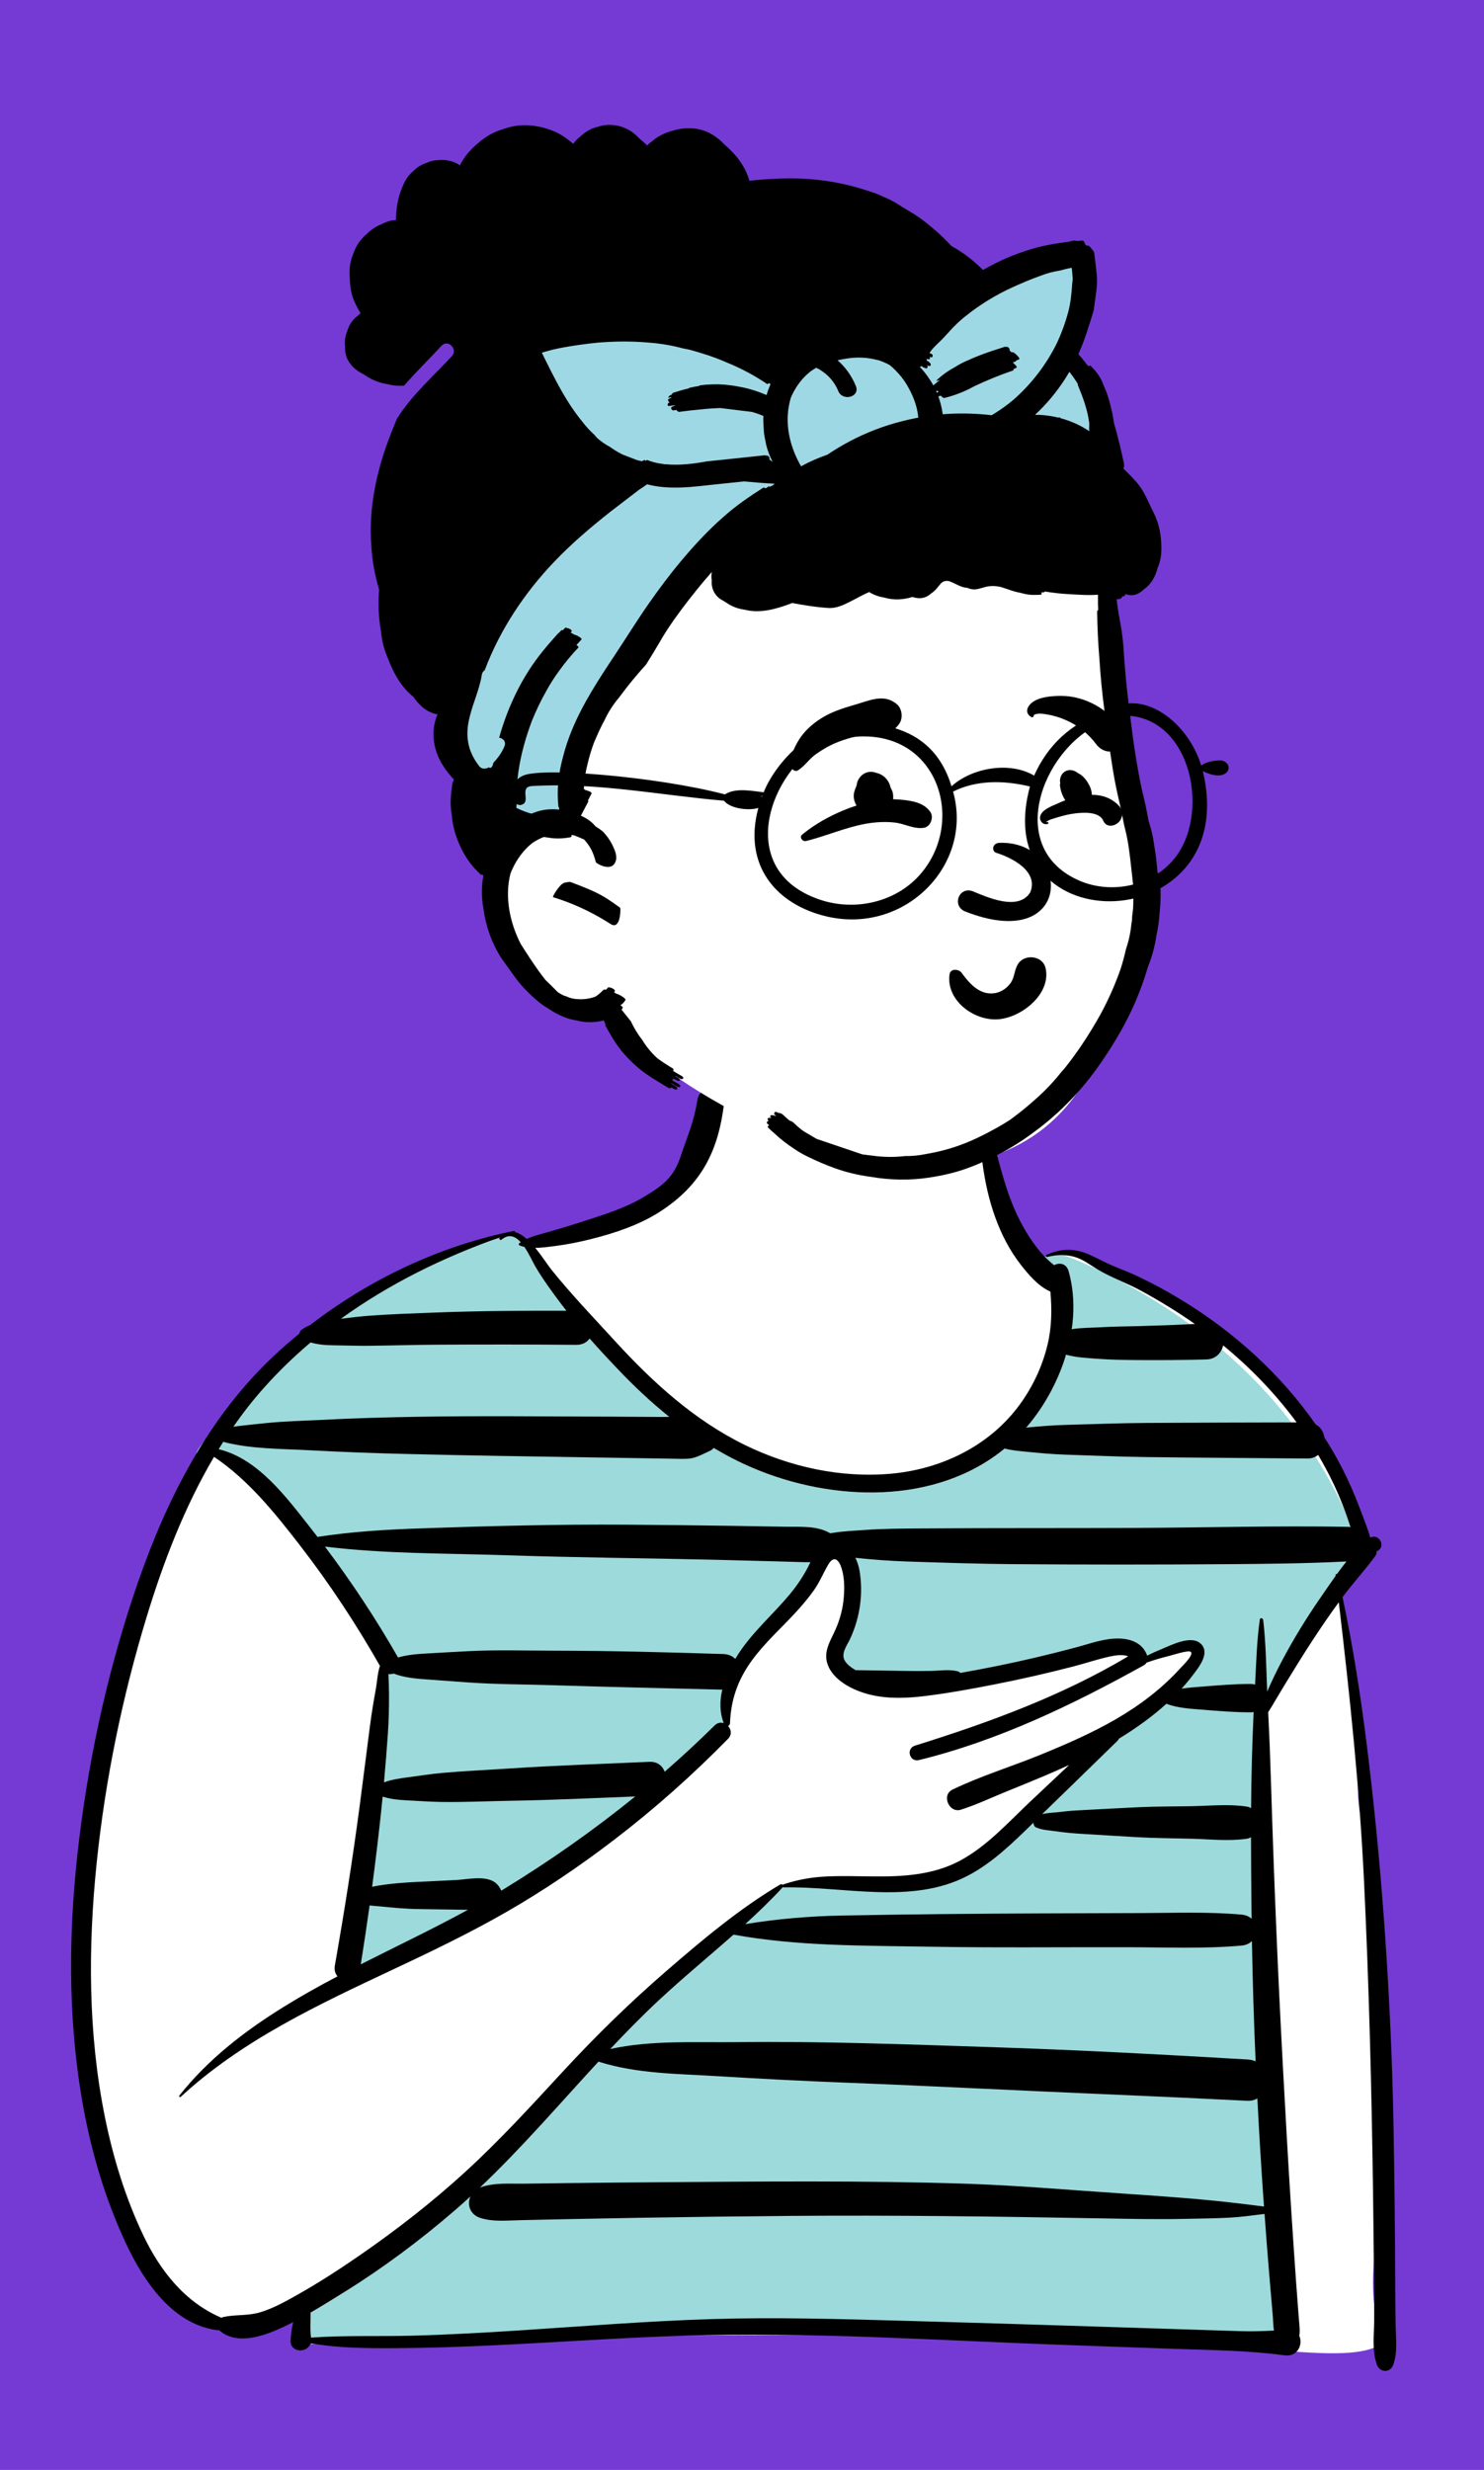
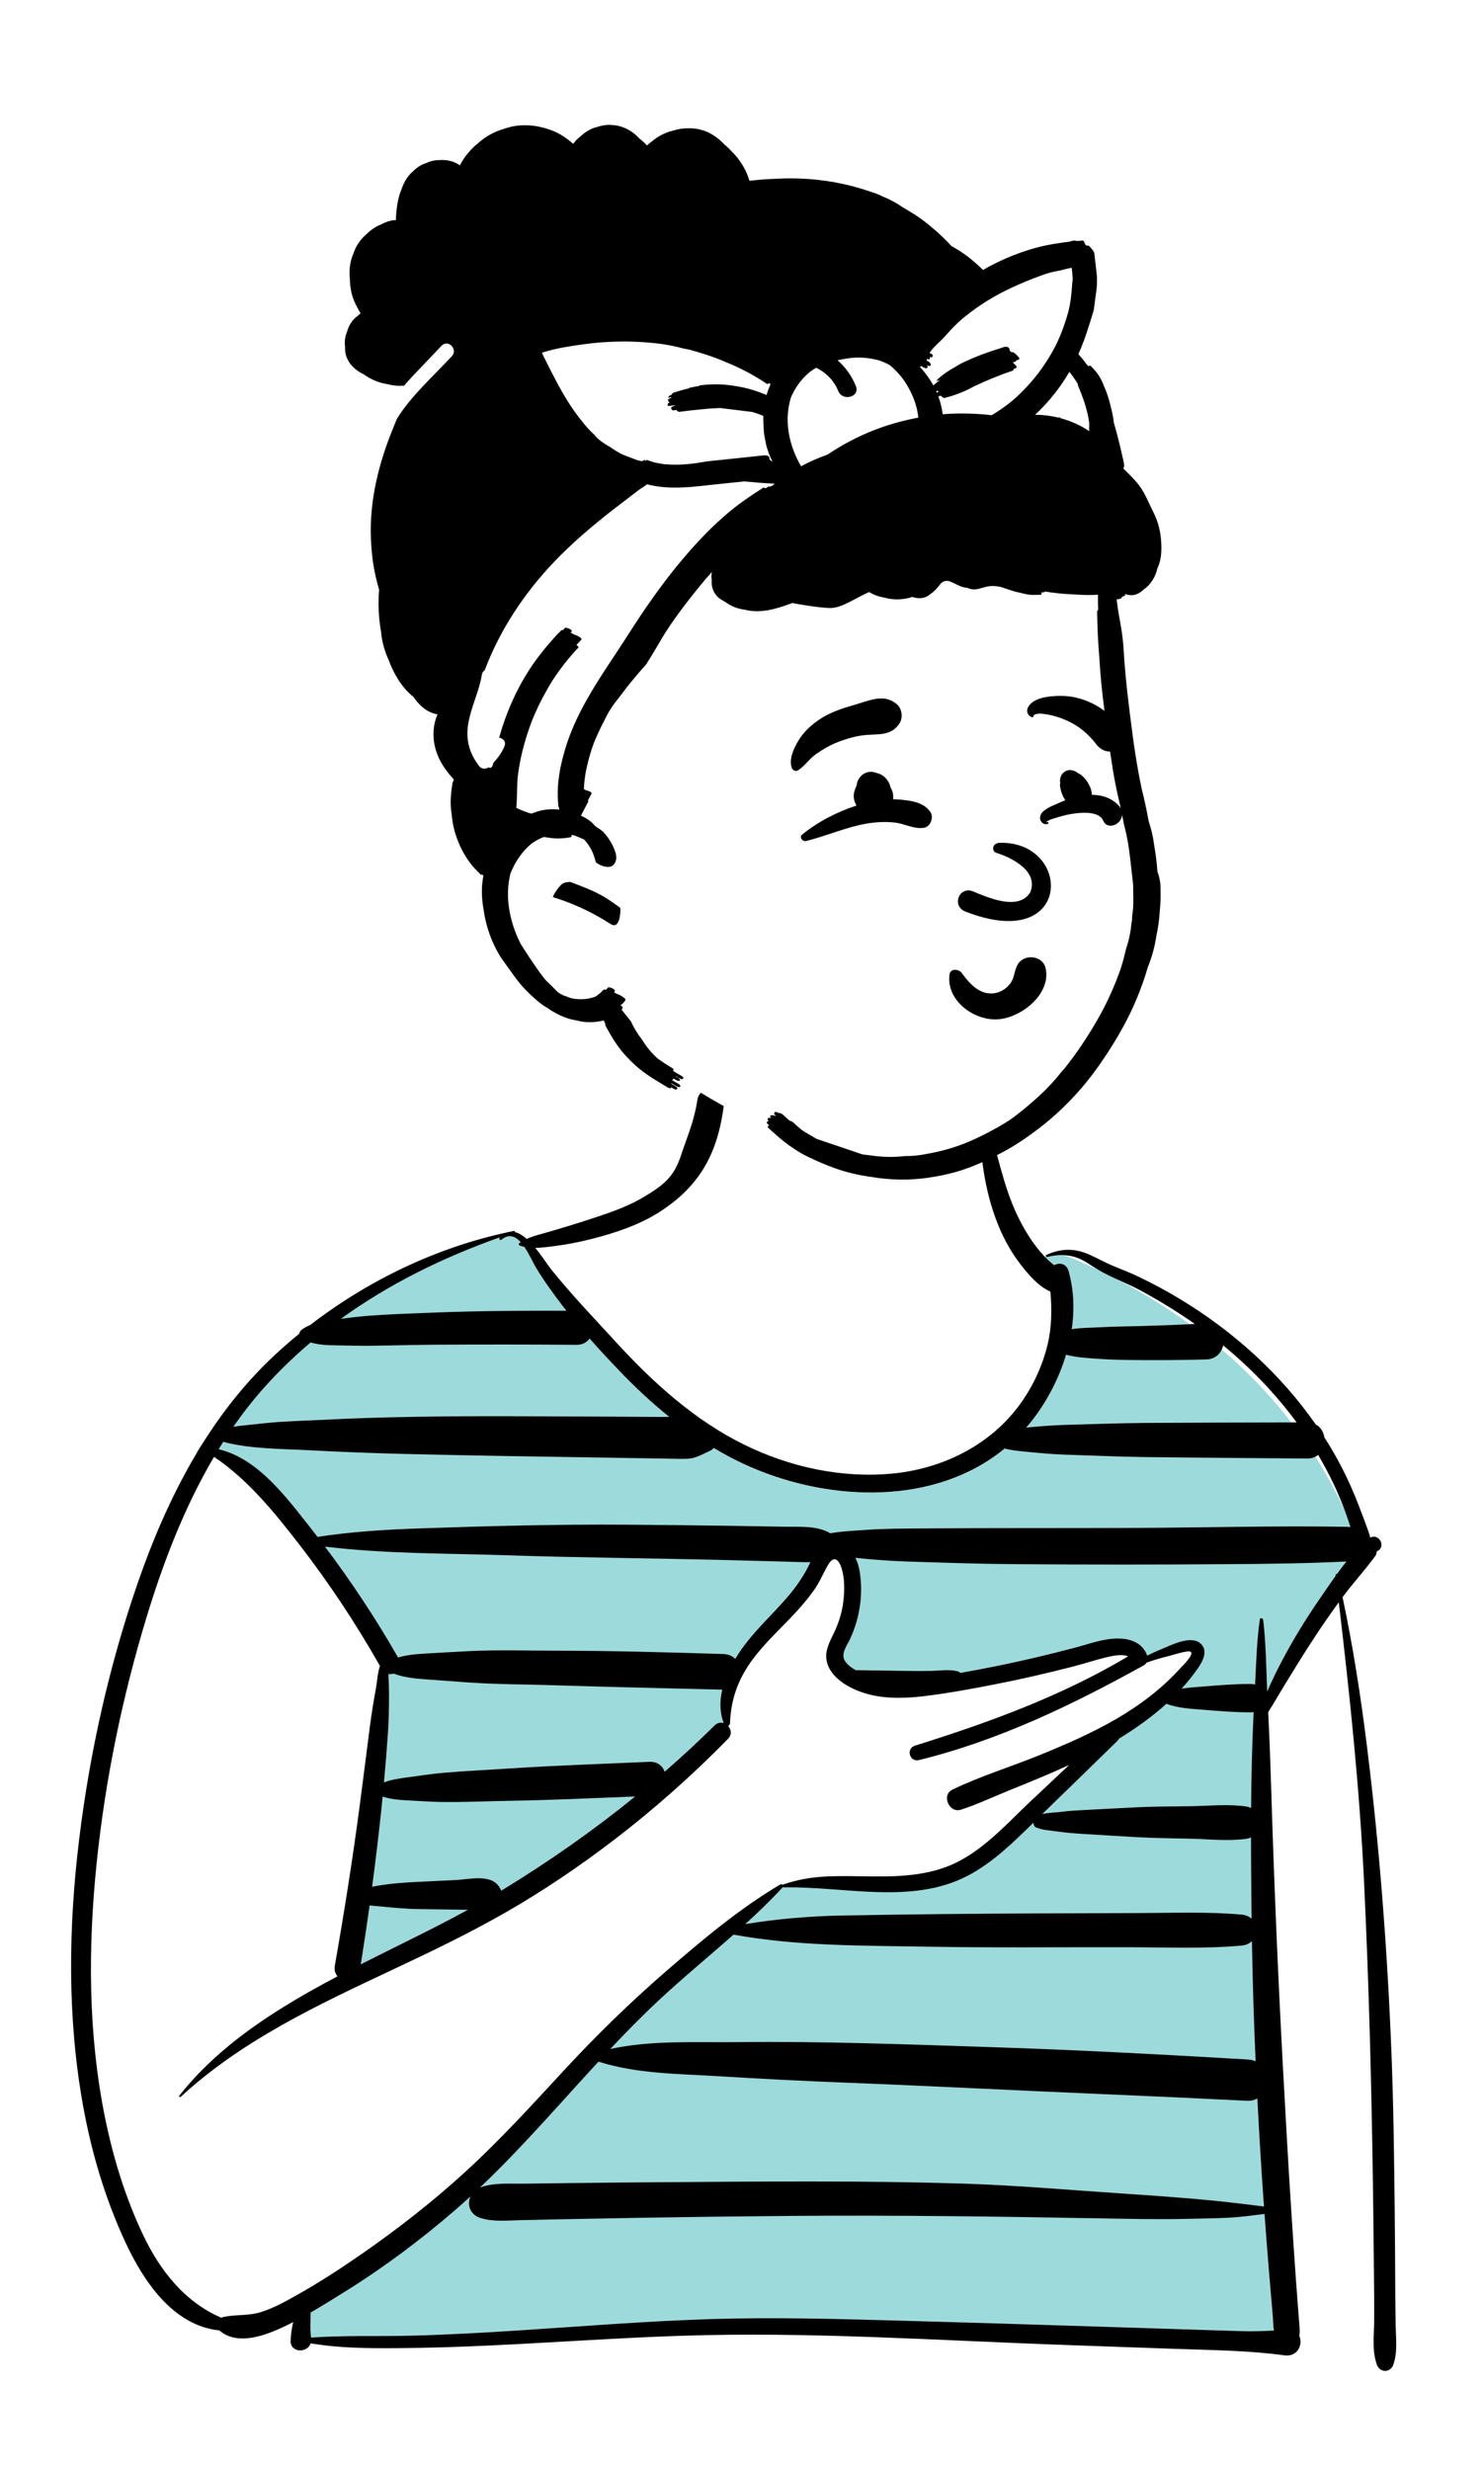
<svg xmlns="http://www.w3.org/2000/svg" viewBox="154.281 45.99 808.249 1345.207" overflow="visible" width="748.378px" height="1245.562px">
-   <rect id="Blush Background Color" fill="#753ad4" x="154.281" y="45.99" width="808.249" height="1345.207" />
  <g id="Master/Character/Bust" stroke="none" stroke-width="1" fill="none" fill-rule="evenodd">
    <g id="Body" transform="translate(147, 639) scale(1 1)">
      <g id="Body/Explaining" stroke="none" stroke-width="1" fill="none" fill-rule="evenodd">
-         <path d="M749.703,401.342 C743.017,380.797 750.981,357.067 745.776,334.919 C743.992,326.159 740.602,293.612 737.197,274.58 C735.293,263.935 746.686,260.629 748.436,256.38 C760.758,218.21 670.871,128.413 665.384,125.105 C657.162,120.353 649.887,116.263 641.853,111.408 C618.417,103.176 590.314,80.274 569.067,94.984 C532.255,40.186 546.819,-27.329 526.843,-35.353 C506.868,-43.378 447.88,-59.596 414.156,-38.886 C393.942,-23.93 395.432,1.817 386.209,23.05 C380.796,33.045 378.136,47.524 371.834,54.043 C350.42,76.192 323.718,80.011 293.866,83.771 C291.592,84.057 289.2,77.873 286.991,78.637 C236.634,96.041 178.04,101.119 121.012,198.574 C112.958,212.511 91.231,234.872 98.496,250.978 C50.628,362.288 3.528,612.824 134.873,675.304 C139.071,677.989 167.553,663.589 172.194,663.722 C179.93,663.945 165.108,682.728 172.194,679.381 C224.223,683.329 510.51,673.145 620.248,683.329 C695.712,682.764 743.508,695.995 760.933,682.764 C753.967,665.931 754.29,647.899 756.492,630.102 C772.529,618.168 752.704,534.066 754.382,509.439 C769.394,491.443 757.441,423.95 749.703,401.342 Z" id="Skin" fill="#ffffff" />
        <path d="M290.923,83.606 L290.44,83.917 C290.36,83.97 290.281,84.023 290.206,84.08 C289.692,84.466 289.773,85.164 290.379,85.398 C291.185,85.713 292.032,85.951 292.904,86.139 C295.552,89.98 297.621,94.728 299.066,97.134 C303.217,104.049 338.85,147.519 344.176,153.106 C352.829,162.181 395.442,196.309 396.02,195.627 C402.874,199.722 409.976,203.397 417.353,206.531 C461.009,225.083 517.004,226.766 554.521,195.95 C557.317,196.714 583.841,158.524 587.942,144.844 C589.94,145.398 592.418,130.737 591.035,130.96 C592.241,122.672 577.713,92.899 576.335,91.475 C576.542,91.41 576.749,91.347 576.957,91.288 C577.078,91.549 577.355,91.747 577.68,91.662 C580.45,90.94 583.259,90.559 586.064,90.616 C588.198,90.659 603.434,97.6 604.025,97.884 C604.388,98.059 604.753,98.234 605.12,98.41 C727,157 745.785,252.216 750,252 C748.226,254.248 700.068,322.337 697.479,328.356 C696.941,315.344 705.84,662.222 706.462,669.466 C706.717,672.453 706.736,679.505 707.157,682.343 C704.098,682.511 596.918,675.195 397.616,676.393 C355.188,676.649 281.541,679.084 176.674,683.7 L176.622,683.267 C176.171,679.019 176.563,670.782 176.501,666.549 C182.542,663.061 188.471,659.351 194.331,655.707 C207.673,647.409 290,572 350.505,504.53 C386.374,464.532 431.121,437.614 433.543,434.997 C433.59,434.943 433.613,434.885 433.648,434.829 C433.774,434.923 433.93,435.011 434.13,434.983 C462,431 503.583,439.57 534.197,423.723 C547.864,416.649 594.239,368.485 607.907,355.175 C608.316,354.774 608.612,354.353 608.819,353.923 C617.933,348.37 653.448,320.218 655.961,316.741 L656.71,315.693 C659.487,311.762 663.661,307.62 658.822,303.844 C653.723,299.865 643.951,304.644 638.573,306.935 L637.824,307.248 C635.207,308.322 632.64,309.491 630.113,310.735 C626.922,301.795 619.141,301.61 610.756,302.844 C604.778,303.724 598.975,305.769 593.149,307.327 C585.752,309.303 578.324,311.163 570.869,312.909 C557.444,316.05 541.927,321.798 528.346,324.178 C527.987,323.76 527.489,323.432 526.824,323.265 C522.174,322.103 517.043,322.993 512.273,323.082 C508.186,323.157 504.099,323.165 500.012,323.107 L497.56,323.065 C488.799,322.885 477.047,318.812 468.288,318.661 L467.764,318.339 L467.247,318.011 C464.986,316.552 462.536,314.601 461.868,312.144 C461.784,311.838 470.74,291.227 470.87,274.549 C470.942,265.276 467.759,256.6 467,252 C465.147,240.77 461,248 455,259 C449,270 441,280 435,288 C427.266,298.312 419.681,301.427 415.739,307.404 C415.071,308.416 414.414,309.462 413.773,310.534 C412.231,308.995 399.23,339.623 401.503,345.522 C399.92,344.997 336,427 197,486 C197.886,480.483 222,335 216,311 C210,287 130.651,198.299 122.4,196.329 C123.226,194.983 91,217 149,160 C207,103 245.649,93.347 274.523,82.757 C276.14,82.254 277.748,81.747 279.349,81.233 C278.944,81.948 279.861,82.738 280.566,82.156 C284.558,78.855 288.023,80.404 290.923,83.606 Z" id="Top" fill="#9DDADB" />
        <path d="M725.779,278.152 C718.58,288.622 711.966,299.401 705.987,310.613 C702.904,316.396 700.028,322.294 697.439,328.312 C696.901,315.3 696.783,302.134 695.262,289.25 C695.153,288.32 693.602,287.868 693.439,289.002 C691.759,300.685 691.482,312.67 690.847,324.478 C690.116,324.254 689.308,324.125 688.418,324.125 C679.778,324.125 671.268,324.833 662.659,325.531 C658.801,325.843 654.765,326.082 650.83,326.697 C653.997,323.199 656.947,319.504 659.67,315.65 C662.447,311.719 665.621,305.576 660.782,301.8 C655.437,297.629 644.955,303.084 639.784,305.205 C637.167,306.279 634.6,307.448 632.073,308.691 C628.882,299.751 619.101,298.566 610.716,299.8 C604.738,300.681 598.935,302.726 593.109,304.283 C585.712,306.259 578.284,308.119 570.829,309.865 C557.404,313.007 543.887,315.754 530.306,318.134 C529.947,317.717 529.449,317.388 528.784,317.222 C524.134,316.06 519.003,316.95 514.233,317.038 C509.329,317.129 504.424,317.122 499.52,317.021 C490.759,316.842 482.007,316.769 473.248,316.617 C470.758,315.108 467.601,312.942 466.828,310.101 C465.863,306.556 468.877,302.629 470.276,299.611 C475.649,288.023 477.528,275.055 475.42,262.435 C475.044,260.185 474.27,257.725 473.152,255.42 C482.749,256.447 492.221,257.144 501.87,257.459 C521.137,258.086 540.403,258.743 559.679,258.886 C598.22,259.173 636.762,259.175 675.303,258.893 C697.095,258.734 718.837,258.534 740.602,257.421 C738.828,259.669 737.103,261.966 735.419,264.298 C735.071,264.194 734.616,264.381 734.669,264.813 C734.686,264.964 734.704,265.114 734.722,265.264 C731.649,269.556 728.691,273.916 725.779,278.152 M682.924,676.619 C673.967,676.334 665.012,676.048 656.056,675.763 C638.476,675.204 620.896,674.644 603.317,674.085 C568.49,672.976 533.664,671.907 498.832,670.946 C464.084,669.988 429.319,668.974 394.561,670.058 C359.724,671.145 324.976,673.956 290.204,676.213 C270.873,677.466 251.528,678.552 232.161,679.072 C213.716,679.566 195.108,678.818 176.692,680.134 C176.073,675.581 176.528,671.041 176.461,666.506 C182.502,663.017 188.431,659.308 194.291,655.664 C215.655,642.376 235.849,627.343 254.897,610.91 C257.825,608.384 260.696,605.804 263.538,603.197 C261.56,607.519 263.143,613.091 268.812,614.921 C275.725,617.151 282.803,616.359 289.983,616.19 C297.274,616.019 304.565,615.856 311.857,615.702 C326.108,615.4 340.36,615.129 354.612,614.89 C382.454,614.424 410.297,614.079 438.141,613.853 C494.161,613.401 550.142,614.164 606.153,615.174 C621.903,615.459 637.637,615.812 653.387,615.455 C661.267,615.277 669.179,615.22 677.05,614.796 C683.356,614.455 689.7,613.563 696.005,612.761 C696.8,623.742 697.631,634.72 698.557,645.691 C699.17,652.935 699.8,660.179 700.422,667.423 C700.677,670.41 700.696,673.461 701.117,676.3 C695.064,676.632 689.048,676.813 682.924,676.619 M689.083,366.542 C688.863,374.947 688.746,383.358 688.686,391.77 C687.959,391.353 687.14,391.049 686.217,390.909 C676.422,389.414 665.941,390.548 656.031,390.715 C646.452,390.875 636.84,390.821 627.27,391.273 C617.681,391.726 608.096,392.267 598.509,392.763 C594.011,392.998 589.562,393.199 585.099,393.808 C582.041,394.225 578.13,394.195 574.863,395.065 C588.568,381.792 602.199,368.441 615.867,355.131 C616.276,354.731 616.572,354.309 616.779,353.879 C625.893,348.326 634.641,342.076 642.563,334.919 C648.846,337.341 655.998,337.647 662.659,338.187 C671.27,338.886 679.775,339.593 688.418,339.593 C689.002,339.593 689.549,339.536 690.064,339.435 C689.641,348.466 689.32,357.497 689.083,366.542 M333.236,529.828 C354.159,536.51 376.828,536.435 398.595,537.773 C421.8,539.2 444.97,540.386 468.202,541.291 C514.601,543.093 560.97,545.543 607.362,547.492 C633.861,548.605 660.354,549.832 686.842,551.166 C688.721,551.26 690.513,550.778 692.094,549.896 C692.983,567.339 694.025,584.775 695.238,602.2 C695.389,604.379 695.557,606.556 695.712,608.736 C683.245,607.172 670.873,605.675 658.313,604.615 C644.209,603.423 630.112,602.419 615.988,601.482 C588.465,599.658 560.898,597.214 533.325,596.324 C477.117,594.507 420.785,595.125 364.556,595.525 C348.646,595.638 332.737,595.792 316.828,595.984 C308.874,596.081 300.92,596.187 292.966,596.302 C284.972,596.42 276.381,595.588 268.812,598.378 C268.74,598.404 268.679,598.443 268.608,598.47 C291.443,576.834 311.9,552.923 333.236,529.828 M406.788,460.657 C441.755,467.023 477.27,466.587 512.714,467.217 C548.981,467.863 585.297,467.435 621.57,467.51 C642.175,467.553 662.957,468.458 683.488,466.625 C685.914,466.408 687.794,465.488 689.135,464.183 C689.509,486.019 690.194,507.847 691.139,529.665 C689.807,529.099 688.353,528.755 686.842,528.666 C640.492,525.939 594.139,523.465 547.732,521.954 C501.362,520.443 454.935,518.651 408.54,519.212 C385.899,519.486 361.957,518.038 339.627,522.972 C348.113,513.955 356.781,505.105 365.848,496.631 C379.067,484.278 393.173,472.707 406.788,460.657 M433.503,434.953 C433.55,434.9 433.573,434.841 433.608,434.786 C433.734,434.879 433.888,434.943 434.09,434.939 C466.822,434.201 503.543,444.527 534.157,428.679 C547.824,421.605 559.142,410.424 570.129,399.677 C570.135,399.756 570.142,399.836 570.148,399.916 C570.22,400.788 570.589,401.838 571.473,402.224 C575.084,403.808 579.313,403.912 583.19,404.476 C587.649,405.126 592.028,405.506 596.526,405.776 C606.443,406.371 616.359,407.001 626.279,407.562 C636.177,408.122 646.12,408.168 656.031,408.415 C665.969,408.662 676.38,409.865 686.217,408.447 C687.12,408.317 687.923,408.033 688.636,407.64 C688.651,420.365 688.767,433.089 688.886,445.806 C688.906,447.879 688.946,449.951 688.97,452.022 C687.642,450.806 685.817,449.955 683.488,449.75 C665.247,448.144 646.865,448.858 628.56,448.92 C610.585,448.979 592.608,449.039 574.632,449.099 C538.335,449.22 502.067,449.574 465.776,450.265 C448.128,450.601 430.557,452.086 413.167,454.941 C420.208,448.527 427.053,441.924 433.503,434.953 M149.099,666.318 C142.398,668.367 135.746,667.478 129.032,668.882 C128.619,668.968 128.238,669.128 127.889,669.339 C107.783,660.749 94.381,643.511 85.209,624.195 C75.541,603.834 68.877,582.068 64.413,560.004 C55.209,514.517 55.193,467.353 59.957,421.335 C64.638,376.125 73.906,331.16 87.132,287.681 C96.213,257.827 107.786,227.666 123.855,200.445 C142.41,212.877 156.8,230.777 170.356,248.273 C186.555,269.182 201.153,291.308 214.22,314.298 C212.869,318.236 212.659,323.176 212.011,326.696 C210.762,333.484 209.634,340.357 208.747,347.203 C206.852,361.836 205.034,376.477 203.097,391.104 C199.266,420.028 194.692,448.873 189.639,477.607 C189.23,479.937 189.884,481.905 191.087,483.382 C181.065,488.664 171.174,494.181 161.537,500.161 C140.35,513.308 120.549,528.623 105.003,548.265 C104.599,548.775 105.232,549.457 105.732,548.995 C139.07,518.191 180.488,498.851 221.153,479.738 C241.934,469.97 262.613,460.045 282.551,448.625 C303.401,436.685 323.285,423.191 342.343,408.567 C364.105,391.869 384.59,373.613 403.793,354.027 C406.055,351.718 405.507,348.828 403.805,347.002 C404.38,346.824 404.844,346.324 404.874,345.49 C405.335,332.699 409.176,321.802 416.696,311.45 C423.672,301.845 432.563,293.93 440.583,285.24 C444.147,281.378 447.553,277.355 450.594,273.063 C453.725,268.646 455.632,263.77 458.357,259.155 C461.54,253.762 464.248,256.517 465.723,261.399 C467.396,266.933 467.292,273.412 466.62,279.101 C465.909,285.121 464.076,290.99 461.436,296.431 C458.956,301.542 456.097,306.741 457.766,312.599 C460.509,322.226 472.269,327.801 481.178,329.969 C491.098,332.383 501.475,331.914 511.52,330.662 C524.1,329.093 536.62,326.797 549.055,324.355 C563.456,321.528 577.772,318.265 591.976,314.578 C598.653,312.845 605.283,310.566 612.025,309.131 C614.429,308.62 618.878,307.852 621.703,309.105 C585.388,330.753 545.797,345.175 505.586,357.742 C500.59,359.302 502.639,366.847 507.752,365.597 C550.951,355.035 591.593,335.432 630.272,313.962 C630.864,313.632 631.366,313.123 631.735,312.521 C635.626,311.152 639.582,309.963 643.616,308.982 C645.419,308.544 654.693,305.484 655.852,306.66 C657.495,308.325 651.81,313.732 650.39,315.304 C640.282,326.501 628.259,335.64 615.245,343.195 C602.044,350.857 587.998,356.966 573.886,362.731 C558.078,369.189 541.369,374.265 526.003,381.688 C519.899,384.637 524.182,394.654 530.613,392.623 C538.901,390.004 546.954,386.155 555.008,382.885 C561.85,380.109 568.693,377.334 575.496,374.463 C580.239,372.461 584.95,370.392 589.615,368.23 C582.627,374.806 575.638,381.382 568.651,387.961 C556.551,399.353 545.054,412.33 530.262,420.32 C515.648,428.214 498.976,429.132 482.709,428.962 C474.542,428.876 466.411,428.617 458.244,428.946 C449.649,429.292 442.016,430.613 433.871,433.318 C433.721,433.368 433.612,433.458 433.52,433.56 C433.235,433.213 432.752,433.039 432.253,433.334 C410.12,446.42 389.945,463.396 370.542,480.174 C350.544,497.467 331.727,515.856 313.798,535.281 C296.637,553.872 279.613,572.535 260.939,589.641 C242.706,606.343 223.221,621.509 202.875,635.545 C191.789,643.193 180.429,650.558 168.675,657.142 C162.394,660.66 156.015,664.204 149.099,666.318 M150.96,162.92 C158.886,154.017 167.417,145.765 176.444,138.131 C180.427,139.31 184.608,139.64 188.821,139.683 C195.25,139.747 201.693,140.015 208.122,139.949 C220.501,139.822 232.875,139.431 245.257,139.364 C270.574,139.226 295.899,139.219 321.216,139.439 C324.533,139.468 326.926,138.05 328.403,135.99 C333.528,141.8 338.81,147.476 344.136,153.062 C352.789,162.138 362.014,170.797 371.834,178.688 C369.922,178.701 368.011,178.718 366.11,178.705 C357.353,178.646 348.595,178.591 339.839,178.544 C322.266,178.447 304.693,178.375 287.12,178.328 C252.184,178.236 217.139,178.527 182.248,180.316 C172.564,180.812 162.804,181.013 153.154,181.957 C147.92,182.469 142.692,183.066 137.463,183.623 C136.393,183.737 135.367,183.88 134.36,184.041 C139.481,176.683 144.997,169.617 150.96,162.92 M290.883,83.563 C290.647,83.723 290.392,83.866 290.166,84.037 C289.652,84.423 289.733,85.121 290.339,85.355 C291.145,85.67 291.992,85.908 292.864,86.096 C295.512,89.937 297.581,94.685 299.026,97.091 C303.177,104.005 307.95,110.591 312.806,117.021 C313.782,118.312 314.777,119.589 315.776,120.863 C292.261,120.807 268.758,120.927 245.257,121.816 C232.884,122.285 220.469,122.678 208.122,123.606 C203.045,123.988 197.971,124.629 192.91,125.263 C219.25,106.223 248.872,91.684 279.559,80.89 C279.517,80.937 279.474,80.972 279.432,81.019 C278.756,81.769 279.765,82.741 280.526,82.113 C284.518,78.812 287.983,80.361 290.883,83.563 M409.699,307.36 C409.031,308.373 408.374,309.418 407.733,310.49 C406.191,308.952 404.037,307.924 401.262,307.838 C370.457,306.877 339.667,306.037 308.845,306.016 C293.645,306.006 278.307,305.494 263.126,306.246 C255.503,306.624 247.883,307.074 240.264,307.506 C234.937,307.808 229.278,308.184 224.076,309.726 C212.087,288.756 198.778,268.595 184.244,249.318 C217.22,253.363 250.761,252.932 283.924,254.055 C321.497,255.328 359.091,255.602 396.677,256.492 C406.987,256.736 417.297,257.004 427.605,257.292 C432.925,257.441 438.246,257.595 443.567,257.756 C445.23,257.806 446.951,257.852 448.674,257.807 C448.544,258.076 448.412,258.345 448.283,258.611 C445.382,264.603 441.734,270.118 437.483,275.236 C428.445,286.118 417.528,295.492 409.699,307.36 M369.286,371.955 C368.145,368.783 365.365,366.343 360.936,366.545 C335.696,367.691 310.409,368.486 285.198,370.147 C272.917,370.957 260.586,371.502 248.325,372.576 C242.001,373.131 235.688,374.162 229.391,374.982 C225.074,375.545 220.554,376.198 216.413,377.732 C217.216,368.867 217.924,359.995 218.539,351.11 C219.032,343.972 219.182,336.769 219.144,329.613 C219.125,325.991 219.002,322.348 218.827,318.727 C219.199,318.802 219.572,318.839 219.938,318.794 C220.584,318.714 221.187,318.638 221.747,318.488 C227.55,320.759 234.118,321.26 240.264,321.699 C247.554,322.218 254.842,322.771 262.132,323.291 C277.643,324.398 293.3,324.326 308.845,324.833 C339.446,325.83 370.053,326.41 400.66,327.229 C399.24,333.322 399.19,339.579 401.463,345.478 C399.88,344.953 398.057,345.197 396.501,346.734 C387.685,355.443 378.606,363.843 369.286,371.955 M280.252,436.74 C279.629,435.017 278.453,433.434 277.061,432.361 C271.709,428.237 261.939,430.611 255.515,430.925 C247.91,431.298 240.304,431.67 232.699,432.042 C230.391,432.154 218.611,432.755 209.959,434.599 C211.747,421.098 213.369,407.575 214.819,394.027 C215.123,391.183 215.405,388.338 215.684,385.493 C219.76,386.804 224.19,387.285 228.394,387.485 C234.694,387.785 241.023,388.293 247.329,388.392 C259.928,388.59 272.597,387.968 285.198,387.758 C307.89,387.381 330.585,386.298 353.267,385.403 C330.494,403.888 306.431,420.754 281.331,436.096 C280.973,436.315 280.61,436.523 280.252,436.74 M208.58,444.752 C210.497,445.007 212.398,445.09 213.852,445.238 C221.152,445.974 228.338,446.642 235.675,446.749 C242.95,446.855 250.224,446.961 257.499,447.068 C259.046,447.089 260.593,447.113 262.14,447.135 C242.984,457.599 223.24,466.971 203.775,476.839 C205.49,466.159 207.091,455.463 208.58,444.752 M417.313,206.488 C460.969,225.039 516.964,226.722 554.481,195.906 C558.209,196.926 562.332,197.265 565.624,197.595 C573.02,198.338 580.348,199.021 587.78,199.254 C602.265,199.706 616.763,200.383 631.254,200.562 C660.569,200.924 689.886,201.093 719.202,201.354 C721.697,201.377 723.693,200.617 725.207,199.396 C728.176,204.429 730.938,209.589 733.459,214.88 C737.136,222.597 740.252,230.572 742.811,238.726 C742.263,238.631 741.693,238.565 741.083,238.554 C702.556,237.888 664,238.996 625.466,239.157 C586.923,239.318 548.385,239.153 509.843,239.427 C499.177,239.504 488.59,239.506 477.951,240.297 C472.414,240.709 466.811,240.889 461.327,241.783 C460.714,241.882 460.09,241.97 459.461,242.058 C452.112,237.763 442.989,238.66 434.589,238.502 C424.944,238.32 415.3,238.158 405.656,238.015 C386.7,237.734 367.742,237.529 348.784,237.399 C311.159,237.141 273.626,238.102 236.025,239.413 C217.317,240.064 198.68,241.171 180.213,244.05 C178.973,242.445 177.745,240.832 176.489,239.24 C163.404,222.656 147.892,201.425 126.36,196.286 C127.186,194.94 128.024,193.602 128.875,192.273 C143.793,196.207 160.25,196.008 175.492,196.832 C193.061,197.781 210.593,198.437 228.183,198.869 C263.148,199.728 298.106,200.267 333.078,200.798 C342.784,200.946 352.49,201.101 362.196,201.263 C367.431,201.35 372.667,201.451 377.903,201.531 C380.828,201.576 383.443,201.568 386.23,200.597 C388.811,199.698 391.327,198.349 393.823,197.232 C394.694,196.842 395.402,196.265 395.98,195.584 C402.834,199.679 409.936,203.353 417.313,206.488 M587.902,144.8 C593.393,146.324 599.06,146.577 604.865,147.015 C612.485,147.592 620.087,147.689 627.727,147.738 C639.908,147.816 652.092,147.732 664.269,147.396 C669.5,147.252 672.556,143.751 673.463,139.741 C673.589,139.843 673.719,139.943 673.845,140.047 C688.666,152.258 702.095,166.224 713.475,181.683 C686.069,181.769 658.66,181.787 631.254,181.971 C616.765,182.069 602.265,182.664 587.78,183.037 C580.674,183.219 573.672,183.808 566.596,184.48 C566.456,184.494 566.308,184.506 566.165,184.519 C566.915,183.654 567.659,182.777 568.386,181.875 C576.844,171.394 583.801,158.48 587.902,144.8 M766.089,694.991 C768.507,688.338 767.568,681.203 767.431,674.207 C767.291,667.029 767.214,659.855 767.19,652.676 C767.143,638.643 767.048,624.611 766.893,610.578 C766.579,582.19 766.251,553.78 765.134,525.41 C762.926,469.324 758.673,413.375 751.731,357.666 C748.357,330.582 744.169,303.56 738.486,276.859 C738.566,276.752 738.644,276.642 738.724,276.534 C744.383,268.972 750.819,261.982 756.379,254.369 C756.872,253.693 757.078,252.827 757.073,251.952 C757.276,251.853 757.48,251.749 757.687,251.631 C762.299,249.005 758.134,241.846 753.523,244.507 C754.055,244.201 746.397,224.547 745.586,222.568 C742.671,215.46 739.393,208.51 735.697,201.774 C733.467,197.711 731.08,193.733 728.58,189.828 C728.143,186.912 726.568,184.209 723.862,182.763 C719.114,175.961 713.985,169.423 708.518,163.194 C686.137,137.694 658.182,117.109 627.641,102.446 C623.228,100.328 618.684,98.562 614.156,96.713 C609.336,94.742 604.866,92.166 600.116,90.097 C592.387,86.732 584.756,86.925 577.164,90.488 C576.515,90.793 576.98,91.791 577.64,91.619 C582.528,90.345 587.535,90.131 592.435,91.515 C597.236,92.871 600.886,95.867 605.08,98.367 C612.55,102.822 620.901,105.726 628.558,109.884 C638.683,115.386 648.578,121.427 658.043,128.059 C648.236,128.578 638.422,128.953 628.605,129.213 C621.314,129.407 614.026,129.44 606.745,129.864 C601.563,130.165 596.174,130.08 590.995,130.917 C592.244,122.332 592.246,113.67 590.685,105.307 C590.685,105.304 590.684,105.301 590.684,105.298 C590.307,103.283 589.85,101.283 589.288,99.306 C588.091,95.099 584.256,94.468 581.472,96.06 C581.196,95.857 580.918,95.657 580.651,95.44 C577.316,92.732 574.314,89.492 571.703,86.087 C566.28,79.012 561.897,70.822 558.578,62.567 C555.216,54.207 552.834,45.46 550.501,36.769 C549.331,32.412 548.065,28.078 546.873,23.724 C545.837,19.939 545.083,15.758 543.18,12.309 C542.823,11.663 541.749,11.785 541.578,12.519 C540.57,16.839 541.103,21.766 541.288,26.171 C541.492,31.06 541.773,35.904 542.424,40.756 C543.773,50.824 545.949,60.721 549.436,70.281 C552.779,79.449 557.191,88.004 563.183,95.728 C567.164,100.859 572.818,107.651 579.367,110.418 C580.223,120.05 580.125,129.692 577.85,139.228 C574.874,151.71 569.175,163.575 561.345,173.74 C544.927,195.054 519.527,207.097 493.028,209.579 C465.612,212.146 437.556,206.015 412.921,193.957 C385.52,180.545 362.789,159.853 342.372,137.519 C330.602,124.645 318.398,111.978 307.49,98.357 C305.557,95.943 302.463,91.042 298.793,86.627 C302.528,86.593 306.361,86.034 309.667,85.61 C316.507,84.732 323.192,83.373 329.876,81.673 C342.373,78.495 355.551,74.073 366.471,67.078 C389.578,52.275 398.598,33.498 401.679,7.629 C402.653,-0.549 388.512,-2.535 387.195,5.668 C385.172,18.278 382.111,24.414 378.086,36.527 C374.215,48.17 368.608,52.507 357.891,58.925 C347.83,64.951 336.396,68.451 325.312,72.068 C319.17,74.072 312.955,75.9 306.761,77.742 C302.818,78.915 298.137,79.938 294.137,81.749 C292.05,79.918 289.873,78.537 287.681,78.014 C287.842,77.743 287.633,77.322 287.229,77.402 C286.585,77.531 285.943,77.673 285.299,77.806 C284.652,77.852 284.008,77.98 283.365,78.212 C244.759,86.572 207.685,104.375 176.247,128.627 C174.662,129.288 173.129,130.099 171.67,131.124 C170.919,131.651 170.421,132.488 170.278,133.355 C165.552,137.213 160.966,141.217 156.535,145.361 C120.849,178.738 98.238,223.138 82.409,268.806 C66.816,313.797 56.261,360.976 50.457,408.213 C44.54,456.363 43.858,505.513 52.44,553.391 C57.048,579.099 64.508,604.363 75.519,628.075 C85.407,649.371 101.502,673.631 126.782,676.224 C126.863,676.305 126.939,676.39 127.03,676.466 C136.949,684.634 151.717,678.993 162.087,674.113 C163.731,673.339 165.362,672.525 166.986,671.691 C166.128,674.994 165.741,678.452 165.562,681.693 C165.189,688.424 174.68,688.806 176.477,683.22 C191.862,685.925 207.749,685.963 223.31,685.877 C240.697,685.781 258.078,685.179 275.445,684.361 C309.903,682.736 344.32,680.252 378.801,679.123 C448.619,676.837 518.628,681.722 588.39,684.182 C607.96,684.873 627.53,685.562 647.1,686.253 C667.095,686.958 687.07,687.093 706.904,689.797 C714.197,690.791 716.991,683.644 714.934,679.191 C715.447,676.2 714.936,672.921 714.655,669.398 C714.131,662.815 713.636,656.23 713.172,649.642 C712.266,636.798 711.391,623.949 710.561,611.099 C708.879,585.06 707.432,559.002 706.024,532.947 C703.225,481.142 701.082,429.298 699.506,377.442 C699.121,364.802 698.619,352.158 697.985,339.527 C698.74,338.33 699.493,337.131 700.221,335.918 C702.645,331.875 705.022,327.806 707.477,323.781 C712.402,315.713 717.357,307.698 722.535,299.789 C727.007,292.959 731.62,286.234 736.44,279.648 C742.424,330.181 747.743,380.765 750.185,431.622 C752.874,487.636 754.301,543.736 755.077,599.807 C755.294,615.472 755.44,631.138 755.607,646.803 C755.694,654.961 755.781,663.113 755.714,671.271 C755.649,679.072 754.47,687.607 757.238,694.991 C758.852,699.297 764.496,699.373 766.089,694.991 Z" id="Ink" fill="#000" />
      </g>
    </g>
    <g id="Head" transform="translate(372, 180) scale(0.998 1)">
      <g id="Head/Bun" stroke="none" stroke-width="1" fill="none" fill-rule="evenodd">
        <path d="M120.432,26.52 C183.446,23.08 239.276,5.375 283.632,45 C331.47,9.275 359.38,-1.784 367.362,11.822 C375.384,25.498 364.259,43.856 367.242,60.732 C386.694,93.893 385.594,150.021 386.694,163.174 C389.466,196.327 406.926,321.084 406.926,350.71 C406.926,365.831 394.458,405.436 386.694,427.476 C369.411,476.533 336.422,501.534 282.321,501.534 C228.22,501.534 139.917,456.316 111.596,416.169 C109.114,412.651 93.064,422.916 76.277,405.11 C58.09,385.82 48.001,349.028 48.001,327.096 C48.001,299.266 30.014,279.966 32.106,244.341 C36.779,164.783 53.004,30.201 120.432,26.52 Z" id="Skin" fill="#ffffff" />
-         <path d="M367.425,11.629 C375.447,25.305 364.322,43.664 367.305,60.539 C374.811,73.336 379.257,89.552 381.95,105.4 L367.242,113.206 L361.799,114.004 C273.55,127.015 217.227,138.724 192.829,149.132 C168.181,159.646 138.269,196.573 103.093,259.914 L102.025,261.841 L95.055,309.113 L63.099,318.914 L48.058,326.043 C47.694,298.672 30.099,279.404 32.169,244.149 C36.842,164.59 53.067,30.008 120.495,26.327 C183.509,22.887 239.339,5.182 283.695,44.807 C331.533,9.082 359.443,-1.977 367.425,11.629 Z" id="bandana" fill="#9FD8E5" />
        <path d="M113.392,-65.978 C114.212,-66.028 115.042,-65.988 115.872,-65.907 C116.782,-65.867 117.692,-65.778 118.602,-65.597 C123.232,-64.708 127.362,-62.258 130.562,-58.808 C130.652,-58.718 130.722,-58.617 130.802,-58.528 C132.302,-57.398 133.692,-56.117 134.942,-54.758 C135.162,-54.968 135.372,-55.177 135.602,-55.387 C136.262,-55.968 136.952,-56.518 137.672,-57.037 C140.685,-59.621 144.219,-61.499 148.022,-62.567 L148.542,-62.708 C148.642,-62.738 148.742,-62.758 148.842,-62.778 C151.542,-63.677 154.382,-64.137 157.242,-64.128 C160.662,-64.238 164.092,-63.677 167.292,-62.358 C171.082,-60.787 174.382,-58.308 177.152,-55.327 C178.972,-53.847 180.562,-52.218 182.242,-50.427 C185.712,-46.718 188.452,-42.378 190.182,-37.597 C190.422,-36.927 190.632,-36.238 190.822,-35.548 C195.052,-36.037 199.302,-36.387 203.552,-36.558 C208.322,-36.847 213.092,-36.948 217.872,-36.787 C231.042,-36.358 243.922,-34.037 256.392,-29.787 C258.892,-29.048 261.322,-28.108 263.662,-26.948 C267.332,-25.488 270.802,-23.628 274.072,-21.378 L276.857,-19.726 C278.257,-18.894 279.656,-18.052 281.012,-17.188 C284.242,-15.117 287.302,-12.798 290.202,-10.298 C293.262,-7.827 296.152,-5.137 298.902,-2.318 C299.649,-1.555 300.37,-0.782 301.081,-0.004 C307.42,3.417 313.051,7.797 318.303,13.021 C322.468,10.625 326.781,8.453 331.232,6.522 C335.822,4.532 341.652,2.482 346.462,1.133 C350.782,-0.077 355.052,-0.907 359.382,-1.518 C361.352,-1.858 363.332,-2.128 365.322,-2.358 L365.242,-2.327 L365.242,-2.327 C366.642,-2.478 368.032,-2.608 369.442,-2.728 L369.402,-2.738 L369.402,-2.738 C370.002,-2.787 370.612,-2.838 371.212,-2.878 L372.672,-2.997 L372.672,-2.997 C373.112,-3.037 373.752,-2.008 373.792,-1.648 L373.842,-1.278 L373.842,-1.278 C374.172,-0.907 374.472,-0.497 374.682,-0.247 C374.942,-0.268 375.202,-0.287 375.462,-0.298 C376.242,-0.367 377.142,1.022 377.602,1.552 L378.018,2.041 C378.492,2.61 378.965,3.267 379.042,3.982 C379.552,8.133 380.032,12.292 380.472,16.452 C380.642,19.602 380.472,22.722 379.952,25.812 C379.562,28.812 379.162,31.812 378.762,34.802 C378.122,36.903 377.492,39.003 376.862,41.102 C376.612,41.903 376.332,42.692 376.062,43.482 C374.463,48.758 372.588,53.894 370.355,58.871 C371.984,60.673 373.503,62.541 374.916,64.47 C375.254,64.817 375.594,65.162 375.912,65.522 C376.002,65.383 376.132,65.253 376.272,65.182 C376.752,64.972 377.102,65.222 377.402,65.633 C380.552,68.642 382.842,72.153 384.262,76.162 L385.146,78.253 C385.293,78.602 385.438,78.952 385.582,79.302 C386.712,82.343 387.582,85.463 388.302,88.622 C388.946,91.108 389.408,93.628 389.706,96.175 C391.866,103.428 393.574,110.848 395.185,118.168 C395.439,119.32 395.319,120.348 394.95,121.224 L395.892,122.142 L395.892,122.142 L397.501,123.745 C400.205,126.441 402.963,129.274 404.972,132.482 C407.052,135.812 408.582,139.372 410.282,142.903 L410.648,143.653 L410.648,143.653 L411.397,145.157 C412.206,146.799 412.594,147.707 413.312,149.692 C414.502,153.003 415.142,156.332 415.442,159.843 C415.882,164.952 415.822,170.522 413.582,175.272 C413.572,175.312 413.552,175.343 413.532,175.372 C412.512,179.963 409.992,184.222 406.162,186.942 C405.342,187.713 404.462,188.403 403.522,188.952 C401.266,190.277 399.194,190.395 396.732,189.782 L396.422,189.702 C396.112,189.622 395.832,189.552 395.562,189.492 C395.962,189.822 396.162,190.213 395.562,190.492 C394.982,190.772 394.462,190.932 393.972,190.992 C394.182,191.262 394.202,191.552 393.762,191.792 C392.802,192.302 392.022,192.463 391.222,192.322 L391.39,193.712 C392.702,204.232 393.875,206.313 394.902,217.613 C395.582,229.182 396.662,240.722 398.152,252.213 L398.665,256.388 C400.31,269.622 402.16,282.952 404.992,295.972 C406.422,301.662 407.652,307.392 408.692,313.162 C410.162,317.552 411.192,322.042 411.762,326.622 C412.592,331.282 413.162,335.982 413.492,340.722 C414.642,343.753 415.202,346.832 415.172,349.972 C415.322,354.192 415.182,358.403 414.732,362.593 C414.482,366.952 413.882,371.272 412.932,375.552 C412.082,381.423 410.532,387.093 408.312,392.593 C406.532,398.732 404.352,404.753 401.872,410.642 C398.022,419.762 393.372,428.232 388.082,436.582 C383.122,444.412 377.802,451.952 371.722,458.963 C363.862,468.022 354.902,476.322 345.082,483.322 C339.482,487.463 333.572,491.182 327.392,494.363 C319.832,498.262 312.152,501.772 303.962,504.142 C298.852,505.622 293.652,506.642 288.392,507.423 C278.062,508.952 267.362,508.722 256.972,506.932 C250.272,506.032 243.682,504.472 237.452,502.242 C232.332,500.403 227.452,498.292 222.572,495.912 C220.062,494.702 217.642,493.302 215.322,491.732 C211.422,489.202 207.772,486.343 204.372,483.182 C203.262,482.232 202.182,481.262 201.122,480.242 C200.612,479.792 200.892,479.122 201.482,478.963 L201.662,478.942 L201.662,478.942 C201.432,478.732 201.192,478.522 200.962,478.302 C200.912,478.262 200.872,478.213 200.832,478.162 C200.722,478.062 200.602,477.963 200.502,477.863 C200.112,477.522 200.502,476.762 200.842,476.582 C200.972,476.512 201.142,476.503 201.332,476.522 C201.292,476.482 201.262,476.452 201.222,476.423 C201.182,476.392 201.172,476.312 201.182,476.232 L201.032,476.113 L201.032,476.113 C200.522,475.662 200.782,475.003 201.382,474.832 C201.675,474.743 202.158,474.789 202.662,474.898 L202.852,474.942 L202.512,474.622 C201.912,474.102 202.102,473.522 202.842,473.343 C203.394,473.375 203.939,473.451 204.479,473.583 L204.882,473.692 C205.082,473.742 205.272,473.802 205.472,473.863 C205.132,473.552 204.792,473.253 204.462,472.942 C204.132,472.653 204.482,471.822 204.782,471.653 C205.192,471.423 205.992,471.742 206.362,472.012 C207.272,472.113 208.472,472.512 208.912,472.892 C210.122,474.052 211.372,475.162 212.642,476.242 C213.412,476.482 214.142,476.802 214.702,477.282 C216.142,478.662 217.642,479.963 219.172,481.222 L220.335,482.023 C220.53,482.155 220.725,482.285 220.922,482.412 C223.122,483.702 225.322,484.982 227.512,486.272 C235.542,488.992 243.572,491.713 251.592,494.423 L252.652,494.742 L252.652,494.742 L260.442,495.702 L260.442,495.702 C265.562,496.242 270.692,496.213 275.812,495.622 C279.652,495.673 283.462,495.292 287.212,494.512 C293.582,493.432 299.832,491.843 305.912,489.622 C312.912,487.072 319.582,483.713 326.092,480.093 C328.432,478.782 330.732,477.392 332.992,475.923 C333.722,475.403 334.452,474.872 335.182,474.332 C339.992,470.722 344.592,466.872 349.022,462.802 C351.102,460.892 353.102,458.903 355.032,456.843 C355.312,456.542 355.582,456.253 355.852,455.952 C357.702,453.932 359.492,451.843 361.202,449.682 L362.832,447.843 L362.832,447.843 C369.412,439.653 375.262,430.843 380.522,421.772 C385.742,412.782 390.042,403.322 393.462,393.532 C394.562,390.042 395.522,386.503 396.322,382.923 C397.802,378.622 398.772,374.213 399.222,369.713 C399.372,368.832 399.492,367.952 399.612,367.072 L399.681,365.685 C399.691,365.453 399.698,365.222 399.702,364.992 C399.902,363.593 400.072,362.192 400.202,360.792 C400.282,359.383 400.332,357.972 400.342,356.562 L400.232,347.912 L400.232,347.912 C400.202,347.642 400.172,347.363 400.152,347.082 L399.932,345.173 C399.452,341.232 399.082,337.282 398.602,333.343 C398.602,333.322 398.602,333.292 398.592,333.262 C398.412,331.792 398.222,330.312 398.002,328.832 C397.892,327.952 397.752,327.072 397.622,326.192 L397.372,324.653 L397.372,324.653 C396.908,321.976 396.345,319.32 395.662,316.688 L395.362,315.562 L393.622,306.812 L391.662,298.202 C390.392,292.432 389.332,286.622 388.492,280.762 C386.972,271.423 385.672,262.072 384.542,252.682 C384.482,252.232 384.422,251.772 384.372,251.322 C383.222,242.613 382.392,233.872 381.852,225.102 C381.122,216.463 380.702,207.802 380.592,199.133 C380.582,198.742 380.842,198.423 381.152,198.242 L381.124,196.575 C381.087,195.101 381.061,196.87 381.048,195.188 L381.029,190.565 C381.03,190.179 381.034,189.911 381.042,189.892 C375.699,190.261 372.106,189.959 366.947,189.687 L366.072,189.642 C361.342,189.423 356.642,188.903 351.972,188.122 C351.952,188.363 351.792,188.532 351.522,188.582 C351.042,188.602 350.592,188.602 350.132,188.613 L350.302,189.262 L350.302,189.262 C350.312,189.593 350.162,189.802 349.842,189.892 L348.508,189.952 C346.727,190.027 344.94,190.062 343.172,189.822 C341.582,189.613 340.032,189.242 338.492,188.802 C337.542,188.642 336.572,188.423 335.582,188.142 C333.042,187.412 330.522,186.432 327.972,185.653 C325.372,185.102 322.732,184.923 319.972,185.582 C317.052,186.272 314.582,187.522 311.522,186.762 C310.912,186.613 310.322,186.383 309.732,186.142 L309.186,186.104 C309.093,186.096 308.998,186.086 308.902,186.072 C305.712,185.613 302.872,183.593 299.832,182.512 C298.77,182.254 297.717,182.319 296.688,182.748 L296.432,182.863 L295.422,183.613 C295.015,184.092 294.613,184.577 294.215,185.062 L293.622,185.792 C292.532,187.142 291.372,188.352 289.962,189.232 C288.262,190.802 286.242,191.722 283.832,191.782 C282.462,191.822 281.102,191.532 279.782,191.113 C274.802,192.653 269.472,192.963 264.502,191.463 C262.532,191.162 260.602,190.633 258.752,189.802 C257.882,189.412 257.012,188.952 256.172,188.442 C252.662,189.923 249.342,191.892 245.952,193.593 L245.188,193.976 C241.724,195.702 237.891,197.384 233.972,197.133 C229.032,196.812 224.182,196.153 219.342,195.322 C219.302,195.322 219.252,195.312 219.212,195.302 L218.546,195.191 L218.546,195.191 L216.124,194.766 L216.124,194.766 L214.172,194.403 L214.172,194.403 L213.174,194.785 C205.159,197.818 196.376,200.184 188.322,198.062 C184.812,197.633 181.522,196.452 178.552,194.442 C178.452,194.372 178.352,194.302 178.252,194.222 C177.782,193.982 177.342,193.713 176.952,193.423 L176.868,193.357 L176.868,193.357 L176.792,193.292 L176.752,193.272 C172.362,191.253 169.842,186.952 170.282,182.133 C170.012,180.602 170.022,179.102 170.322,177.503 C168.892,179.192 167.432,180.863 165.952,182.522 C160.538,189.041 155.237,195.689 150.328,202.611 L149.202,204.213 C146.502,208.022 143.992,211.963 141.672,216.022 C139.322,220.032 136.912,224.003 134.422,227.923 C131.184,231.501 128.054,235.165 125.038,238.918 L123.752,240.532 L119.412,246.242 C116.342,249.883 113.792,253.863 111.782,258.182 C110.132,261.253 108.612,264.383 107.242,267.593 C106.802,268.562 106.382,269.542 105.972,270.522 C104.562,274.352 103.372,278.253 102.442,282.282 C101.695,285.198 101.158,288.154 100.84,291.152 L100.742,292.153 C100.622,293.332 100.532,294.512 100.482,295.692 C100.772,295.863 101.012,296.032 101.192,296.202 L101.922,296.463 L101.922,296.463 L102.512,296.638 C103.432,296.924 105.021,297.514 104.642,298.242 L102.712,301.923 L102.712,301.923 C102.912,302.133 103.002,302.352 102.872,302.593 C101.582,305.062 100.282,307.532 98.982,310.003 C98.942,310.093 98.872,310.162 98.802,310.213 C99.912,310.722 100.992,311.282 102.022,311.892 C104.032,313.093 105.512,314.482 106.882,316.102 C108.322,316.963 109.682,317.903 110.962,318.982 C112.542,320.642 113.922,322.463 115.092,324.432 C116.172,326.292 117.052,328.232 117.732,330.262 C118.032,331.332 118.172,332.442 118.162,333.572 C116.952,342.113 107.182,336.262 106.992,335.512 C105.652,330.352 104.112,327.093 100.652,323.253 L100.562,323.192 L100.562,323.192 C98.562,322.312 96.582,321.442 94.512,320.762 C94.202,320.822 93.882,320.863 93.562,320.912 C93.922,321.423 93.742,321.923 93.012,322.012 C89.862,322.633 86.682,322.802 83.482,322.532 L78.622,321.843 L78.622,321.843 C76.606,322.616 74.679,323.609 72.863,324.791 L72.262,325.192 L72.152,325.272 C67.462,329.042 63.842,334.052 61.362,339.512 C61.142,339.999 60.931,340.49 60.728,340.985 L60.432,341.732 L60.412,341.772 C57.172,354.503 60.062,368.482 65.982,380.032 C69.212,385.202 72.582,390.272 76.102,395.242 L79.522,399.713 L79.522,399.713 C81.542,401.613 83.522,403.562 85.452,405.562 C85.752,405.863 86.072,406.162 86.392,406.452 C87.412,407.122 88.452,407.713 89.512,408.213 C89.922,408.352 90.342,408.482 90.762,408.593 C92.802,409.572 94.942,410.093 97.192,410.153 C100.164,410.35 103.048,410.001 105.836,409.116 L106.392,408.932 L106.802,408.782 C108.322,407.812 109.732,406.602 111.072,405.182 C111.372,404.872 111.932,404.872 112.572,405.042 C112.922,404.682 113.272,404.302 113.602,403.892 C113.832,403.642 114.192,403.633 114.472,403.822 C115.422,403.713 117.992,405.173 117.322,405.942 C117.212,406.122 117.072,406.282 116.952,406.452 C117.402,406.682 117.852,406.942 118.252,407.213 C120.352,407.795 123.454,409.891 123.202,410.522 L123.172,410.572 C122.686,411.491 122.054,412.262 121.276,412.874 L121.012,413.072 L120.422,413.482 C121.252,414.003 121.952,414.602 121.602,415.022 C121.442,415.332 121.272,415.633 121.072,415.903 C122.772,418.003 124.462,420.122 126.142,422.242 C127.822,425.883 129.902,429.282 132.382,432.432 C134.452,435.852 136.942,438.923 139.852,441.662 C140.092,441.903 140.342,442.133 140.582,442.363 C142.726,443.947 144.969,445.43 147.305,446.856 L148.312,447.463 C148.842,447.782 149.732,448.182 149.312,448.952 C149.262,449.052 149.202,449.133 149.132,449.192 C150.602,450.153 152.122,451.062 153.692,451.903 L153.841,451.995 C154.434,452.373 155.238,453.061 154.392,453.622 C153.672,454.102 151.762,452.802 150.862,452.202 C150.692,452.202 150.492,452.153 150.292,452.093 C150.592,452.252 150.887,452.425 151.187,452.595 L151.642,452.843 C151.992,453.052 153.712,454.192 152.512,454.673 C151.922,454.722 151.382,454.572 150.882,454.232 C150.292,453.942 149.712,453.633 149.142,453.312 C149.342,453.622 149.342,453.932 148.842,454.133 C148.672,454.142 148.502,454.133 148.332,454.113 C149.512,454.863 150.722,455.562 151.972,456.222 L152.174,456.349 C152.702,456.691 153.544,457.342 152.932,457.903 C152.242,458.522 150.342,457.202 149.852,456.903 L148.392,456.032 L148.392,456.032 C148.282,456.082 148.162,456.102 148.032,456.113 C148.472,456.383 148.882,456.673 149.332,456.932 L149.944,457.265 C150.711,457.689 151.794,458.386 151.402,459.082 C151.009,459.771 149.843,459.204 149.09,458.757 L148.28,458.255 C148.244,458.234 148.208,458.212 148.172,458.192 L148.141,458.312 C148.134,458.332 148.125,458.352 148.112,458.372 C147.737,459.024 146.794,458.597 146.143,458.221 L145.622,457.903 C144.735,457.369 143.857,456.84 142.986,456.307 L141.682,455.503 L141.662,455.503 C137.152,452.792 132.982,450.093 129.052,446.613 C126.702,444.532 124.512,442.332 122.432,439.982 C118.252,435.272 115.142,429.883 112.142,424.383 C112.092,424.292 112.162,424.062 112.282,423.812 C111.952,423.133 111.632,422.442 111.312,421.732 C108.232,422.593 104.792,422.843 101.622,422.633 C99.922,422.522 98.242,422.222 96.572,421.772 C91.242,421.032 86.102,418.602 81.662,415.692 C81.382,415.512 81.132,415.312 80.872,415.133 C79.042,414.102 77.302,412.903 75.652,411.532 C72.432,408.872 69.362,405.912 66.572,402.822 C64.552,400.423 62.642,397.932 60.852,395.352 C59.032,392.802 57.192,390.253 55.352,387.702 C50.242,379.702 46.972,370.492 45.702,361.082 C45.082,357.613 44.762,354.102 44.832,350.602 C44.882,348.072 45.162,345.512 45.652,342.963 C45.362,342.682 45.072,342.403 44.782,342.113 C44.622,342.392 44.462,342.593 44.362,342.492 L42.07,340.197 C40.444,338.558 39.353,337.352 37.482,334.702 C34.502,330.472 32.282,325.822 30.632,320.923 C29.442,317.423 28.652,313.442 28.342,309.593 C28.242,308.952 28.142,308.302 28.062,307.642 C27.422,302.432 28.012,297.442 28.802,292.302 C28.852,291.963 29.022,291.753 29.252,291.642 C29.31,291.235 29.379,290.817 29.447,290.4 C22.823,283.388 18.056,274.937 18.445,264.731 C18.567,261.515 19.227,258.345 20.487,255.385 L20.64,255.051 L20.64,255.051 C15.111,254.201 10.725,250.317 7.43,245.503 C7.138,245.272 6.855,245.039 6.583,244.807 C0.691,239.775 -3.394,232.65 -6.191,225.124 C-8.194,220.754 -9.521,216.084 -10.084,211.24 C-10.124,210.894 -10.148,210.551 -10.179,210.207 C-11.547,202.548 -11.895,194.812 -11.263,187.191 C-12.636,182.474 -13.753,177.674 -14.518,172.762 C-14.878,170.423 -15.128,168.082 -15.318,165.742 L-15.338,165.613 L-15.368,165.192 L-15.453,164.142 C-15.466,163.969 -15.478,163.795 -15.488,163.622 C-17.178,142.202 -12.388,121.122 -4.468,101.282 C-3.778,99.498 -3.066,97.718 -2.331,95.952 L-1.551,94.108 L-1.551,94.108 C6.399,81.288 18.337,70.919 28.448,59.968 C31.937,56.19 26.294,50.518 22.792,54.311 C16.074,61.587 8.867,68.556 2.36,76.035 C1.211,76.119 0.06,76.15 -1.088,76.093 C-3.088,75.992 -5.028,75.673 -6.908,75.162 C-11.598,74.472 -15.868,72.582 -19.748,69.802 C-24.938,67.383 -29.368,62.822 -29.808,56.872 C-29.858,56.272 -29.848,55.682 -29.808,55.093 C-30.288,52.182 -29.858,49.133 -28.638,46.322 C-28.428,45.552 -28.158,44.792 -27.818,44.042 C-26.828,41.812 -25.198,39.673 -23.208,38.222 C-23.158,38.192 -23.118,38.173 -23.078,38.142 C-22.868,37.923 -22.668,37.702 -22.438,37.503 C-22.098,37.192 -21.738,36.903 -21.358,36.633 C-22.708,34.412 -23.928,32.133 -24.968,29.702 C-26.098,27.062 -26.678,24.383 -26.998,21.552 C-27.128,20.432 -27.178,19.322 -27.198,18.213 C-27.258,17.702 -27.298,17.182 -27.338,16.662 C-27.588,12.702 -27.128,8.593 -25.648,4.892 C-25.538,4.613 -25.398,4.332 -25.268,4.042 C-24.988,3.202 -24.678,2.363 -24.298,1.542 C-22.818,-1.608 -20.718,-4.278 -18.128,-6.468 C-16.728,-7.878 -15.158,-9.128 -13.448,-10.188 C-12.438,-10.818 -11.288,-11.378 -10.078,-11.838 C-7.918,-12.978 -5.148,-14.018 -2.898,-14.097 C-2.628,-14.108 -2.388,-14.077 -2.128,-14.077 C-1.918,-19.818 -1.178,-26.068 1.092,-31.268 C2.412,-35.037 4.392,-38.387 7.372,-40.798 C9.1,-42.602 11.23,-44.067 13.887,-45.024 L14.362,-45.188 L14.542,-45.238 C16.932,-46.398 19.512,-46.858 22.162,-46.847 C25.252,-47.008 28.402,-46.427 31.092,-45.008 C31.652,-44.708 32.252,-44.338 32.822,-43.938 C33.252,-44.798 33.732,-45.668 34.282,-46.537 C36.212,-49.628 38.542,-52.318 41.242,-54.768 C41.562,-55.058 41.912,-55.318 42.252,-55.597 C43.562,-56.787 44.952,-57.887 46.392,-58.887 C49.502,-61.048 52.912,-62.657 56.492,-63.698 C60.625,-65.225 64.986,-65.934 69.349,-65.785 L70.252,-65.747 L70.252,-65.747 C70.452,-65.728 70.652,-65.718 70.842,-65.708 C75.172,-65.427 79.442,-64.367 83.522,-62.768 C87.752,-61.097 91.332,-58.568 94.662,-55.668 C95.442,-56.747 96.332,-57.768 97.422,-58.728 C97.732,-58.997 98.062,-59.238 98.372,-59.488 C98.612,-59.728 98.862,-59.958 99.122,-60.188 C100.312,-61.238 101.572,-62.148 102.952,-62.958 C104.502,-63.867 106.172,-64.497 107.902,-64.887 C109.662,-65.488 111.512,-65.858 113.392,-65.978 Z M92.842,346.272 C93.019,346.262 102.281,349.735 106.895,351.981 L107.122,352.092 C112.442,354.732 115.002,356.632 119.782,360.022 C120.102,360.252 120.432,360.602 120.432,360.942 C120.432,365.88 119.232,371.917 115.082,369.242 C114.482,368.856 113.877,368.478 113.269,368.106 L112.352,367.552 L112.322,367.562 C112.332,367.562 112.342,367.552 112.352,367.542 C103.312,362.032 93.762,357.712 83.682,354.622 C82.992,354.372 88.102,346.652 89.512,347.082 C88.702,346.762 92.707,346.28 92.842,346.272 Z M187.825,128.187 C181.814,128.83 175.803,129.463 169.792,130.082 C165.962,130.522 162.122,130.912 158.282,131.242 C152.512,131.673 146.742,131.742 140.992,130.952 C138.952,130.673 136.952,130.272 134.972,129.782 C133.622,130.772 132.222,131.702 130.792,132.593 L114.912,144.742 L114.912,144.742 C104.262,153.113 93.842,161.982 84.462,171.772 C68.08,188.876 54.737,208.886 46.348,231.051 C45.587,231.5 44.999,232.283 44.803,233.484 C43.321,242.569 38.987,250.855 37.421,259.903 C35.879,268.815 37.93,276.391 43.528,283.455 C44.723,284.964 47.171,284.884 48.673,283.865 C49.022,284.551 50.534,284.522 51.065,281.492 C53.554,278.797 55.683,275.972 57.125,272.474 C58.187,269.898 56.402,268.112 54.236,267.761 C55.136,264.521 56.151,261.31 57.292,258.133 C60.672,248.692 64.972,239.673 70.382,231.213 C75.142,223.772 80.652,217.292 86.572,210.792 C86.642,210.702 86.762,210.673 86.892,210.653 L88.122,209.292 L88.122,209.292 C88.292,209.102 88.642,209.122 89.032,209.222 C89.402,208.832 89.762,208.432 90.142,208.042 C90.512,207.642 90.922,207.762 91.152,208.082 C91.782,207.942 92.932,208.622 93.282,208.843 C93.882,209.242 94.072,209.692 93.562,210.262 C93.472,210.363 93.382,210.463 93.292,210.552 C93.982,210.843 94.662,211.232 95.192,211.613 C97.042,212.022 99.642,213.742 99.192,214.253 C98.242,215.242 97.322,216.253 96.412,217.282 C97.212,217.843 97.732,218.392 97.522,218.633 C93.622,222.742 90.022,227.093 86.722,231.702 C84.212,235.142 81.942,238.722 79.912,242.452 C76.892,247.732 74.332,253.162 72.062,258.742 C71.742,259.593 71.432,260.442 71.132,261.292 C67.812,270.582 65.332,280.222 64.282,290.042 L64.238,290.704 C64.042,294.242 63.966,303.713 63.602,305.972 C65.812,307.062 68.112,307.992 70.502,308.753 C70.952,308.883 71.412,309.003 71.872,309.113 C72.132,309.003 72.402,308.912 72.672,308.832 C74.872,307.942 77.172,307.302 79.522,306.992 C81.106,306.783 82.682,306.71 84.257,306.755 L84.932,306.782 C85.632,306.802 86.322,306.852 87.022,306.923 C86.982,306.522 86.962,306.133 86.932,305.732 C86.732,305.602 86.582,305.423 86.572,305.182 C86.102,300.682 86.092,296.182 86.542,291.682 C86.842,289.332 87.192,286.992 87.572,284.653 C87.962,282.732 88.412,280.843 88.902,278.952 C90.202,273.653 91.932,268.482 94.032,263.423 C100.012,248.992 108.582,235.982 117.202,223.042 C123.492,213.593 129.442,203.932 135.952,194.642 C141.492,186.732 147.312,178.942 153.522,171.542 C159.722,164.153 166.272,157.042 173.342,150.463 C174.482,149.412 175.632,148.392 176.802,147.383 C183.502,141.383 190.782,136.452 198.362,131.613 C198.652,131.423 199.172,131.633 199.602,131.992 L200.825,131.24 C201.03,131.115 201.235,130.992 201.442,130.872 C201.632,130.753 201.842,130.952 201.952,131.122 C202.472,130.852 202.992,130.593 203.512,130.332 C203.891,130.026 204.282,129.736 204.664,129.434 C199.043,129.151 193.43,128.731 187.825,128.187 Z M258.322,61.522 C253.782,60.613 249.222,60.482 244.642,61.162 C242.723,61.443 240.813,61.781 238.919,62.19 C243.22,65.94 246.679,70.739 248.924,76.262 C251.35,82.232 241.673,84.805 239.281,78.921 C236.974,73.245 232.607,68.891 227.332,66.281 C226.192,66.918 225.087,67.608 224.032,68.372 C222.652,69.492 221.352,70.702 220.132,72.032 C217.472,74.923 215.032,78.782 213.432,82.602 C212.812,84.682 212.352,86.822 212.062,89.022 C212.002,89.522 211.942,90.032 211.892,90.542 C210.906,100.891 213.865,110.96 218.956,119.87 L219.156,119.873 L219.156,119.873 C223.7,117.409 228.457,115.333 233.352,113.642 C237.272,111.003 241.342,108.562 245.532,106.352 C254.439,101.653 263.847,98.03 273.542,95.553 L274.662,95.272 C276.945,94.689 279.249,94.175 281.563,93.725 L282.952,93.463 L282.972,93.463 L282.822,91.972 L282.822,91.972 C282.042,86.122 279.752,80.692 276.792,75.673 C274.572,71.883 271.222,68.003 267.502,64.903 L267.482,64.892 C265.793,63.932 264.017,63.138 262.19,62.482 L261.502,62.242 L258.322,61.522 Z M136.422,52.633 C126.982,51.742 117.542,51.832 108.102,52.602 C101.932,53.213 95.802,54.062 89.702,55.142 C85.572,55.852 81.522,56.852 77.542,58.093 L79.818,62.697 C83.623,70.364 87.52,77.98 92.112,85.222 C94.482,88.952 97.052,92.503 99.852,95.912 C101.742,98.352 103.822,100.613 106.102,102.692 C106.702,103.423 107.342,104.113 107.992,104.782 C110.072,106.562 112.312,108.122 114.762,109.412 C116.726,110.843 118.778,112.093 120.916,113.189 L121.722,113.593 L129.222,116.472 C129.622,116.585 130.026,116.699 130.432,116.806 L131.042,116.963 L132.182,117.202 L133.037,116.738 C133.181,116.661 133.325,116.585 133.472,116.512 C133.712,116.383 133.882,116.633 133.932,116.812 C133.952,116.883 133.922,116.982 133.872,117.082 L134.965,116.491 L134.965,116.491 C136.844,117.254 138.838,117.864 140.977,118.266 C141.945,118.447 142.915,118.586 143.886,118.705 L144.016,118.792 C144.038,118.807 144.059,118.824 144.082,118.843 L145.144,118.843 L145.144,118.843 C152.62,119.564 160.202,118.611 167.666,117.27 C178.228,116.208 188.788,115.037 199.342,113.942 C199.542,113.923 199.622,114.012 199.622,114.153 L200.272,114.093 L200.272,114.093 C201.212,113.992 202.312,115.562 201.602,116.133 C202.172,116.472 202.722,116.963 203.132,117.343 L203.372,117.322 C201.922,114.482 200.802,111.512 200.002,108.423 L198.982,103.242 L198.982,103.242 C198.702,101.312 198.542,99.253 198.512,97.222 C198.442,96.292 198.392,95.423 198.392,94.662 C198.392,93.942 198.402,93.222 198.432,92.503 C196.442,91.682 194.422,90.963 192.362,90.352 C186.512,89.633 180.672,88.912 174.822,88.202 C171.312,88.332 167.802,88.582 164.302,88.972 C160.332,89.322 156.372,89.772 152.422,90.312 C152.052,90.352 151.392,89.852 150.992,89.272 L149.302,89.503 L149.302,89.503 C148.422,89.613 147.502,87.852 148.662,87.492 C149.082,87.325 149.502,87.168 149.922,87.016 L150.552,86.792 L150.192,86.832 C150.072,86.843 149.922,86.812 149.752,86.753 C148.822,86.872 147.892,86.992 146.972,87.102 C145.805,87.248 146.07,85.709 146.889,85.347 L147.282,85.202 C146.591,84.771 145.982,83.592 146.837,83.206 L146.952,83.162 C147.352,83.003 147.742,82.872 148.142,82.722 C148.112,82.593 148.112,82.472 148.152,82.363 L146.502,82.572 L146.502,82.572 C146.351,82.592 147.069,81.539 147.412,81.331 L147.472,81.302 L148.262,81.062 C148.382,80.722 149.022,79.972 149.242,79.903 C152.142,78.992 154.842,78.173 157.662,77.542 C157.802,77.372 157.962,77.242 158.142,77.202 C159.902,76.782 161.682,76.452 163.462,76.173 C163.582,75.992 163.702,75.863 163.842,75.852 C168.252,75.292 172.672,75.162 177.112,75.463 C177.962,75.542 178.812,75.633 179.662,75.742 C181.292,75.923 182.922,76.153 184.542,76.463 C188.6,77.159 192.563,78.218 196.423,79.646 L197.312,79.982 C198.282,80.343 199.242,80.722 200.192,81.133 C200.672,79.423 201.272,77.742 201.982,76.093 C202.092,75.772 202.212,75.463 202.342,75.153 L201.372,74.572 L201.372,74.572 C201.162,74.972 200.732,75.282 200.452,75.113 C193.502,70.423 186.152,66.512 178.402,63.392 C174.062,61.472 169.622,59.843 165.072,58.482 C162.802,57.753 160.512,57.093 158.212,56.463 C157.062,56.222 155.912,55.982 154.742,55.782 C148.732,54.162 142.622,53.113 136.422,52.633 Z M365.435,68.506 C364.591,69.964 363.713,71.408 362.782,72.832 C358.261,79.751 352.841,86.244 346.695,91.905 C348.298,91.901 349.897,91.962 351.476,92.11 C354.199,92.367 356.866,92.819 359.466,93.452 C359.677,93.283 359.913,93.198 360.102,93.332 L360.78,93.801 L360.78,93.801 C366.357,95.306 371.593,97.672 376.336,100.842 L376.251,100.216 C376.236,100.112 376.22,100.007 376.202,99.903 C376.282,98.673 376.302,97.442 376.262,96.222 C375.282,89.012 372.832,82.372 370.032,75.653 C369.979,75.523 370.017,75.354 370.098,75.182 C368.685,72.874 367.138,70.642 365.435,68.506 Z M366.722,11.822 C364.632,12.202 362.562,12.692 360.502,13.302 C356.632,13.883 352.882,14.903 349.262,16.352 C344.272,18.122 339.432,20.182 334.612,22.363 C325.252,26.602 316.472,31.963 308.482,38.423 C307.972,38.812 307.482,39.213 306.992,39.613 C305.202,41.162 303.462,42.782 301.812,44.492 C300.082,46.372 298.342,48.253 296.612,50.142 C294.492,52.363 292.052,54.372 290.132,56.772 C289.742,57.262 289.402,57.802 289.092,58.343 L290.222,58.732 L290.222,58.732 C291.172,59.052 291.012,60.832 290.072,60.572 C289.752,60.482 289.452,60.372 289.152,60.253 C289.282,60.423 289.372,60.593 289.392,60.742 C289.452,61.222 289.082,61.883 288.492,61.713 C288.222,61.642 287.952,61.542 287.682,61.432 C287.602,61.742 287.542,62.052 287.542,62.352 C287.592,62.372 287.642,62.392 287.702,62.403 C288.362,62.633 289.602,63.662 289.782,64.363 C289.922,64.903 289.462,65.482 288.872,65.322 C288.432,65.202 288.002,65.022 287.582,64.822 C287.862,65.093 288.082,65.383 288.102,65.633 C288.142,66.093 287.742,66.742 287.192,66.593 C286.172,66.312 285.352,65.883 284.672,65.343 C284.492,65.582 284.232,65.772 284.022,65.713 L283.632,65.593 L283.632,65.593 C283.738,65.692 283.836,65.797 283.931,65.9 L284.072,66.052 C286.832,69.032 289.242,72.332 291.172,75.883 C291.262,75.782 291.372,75.692 291.512,75.582 C292.412,74.822 293.342,74.082 294.272,73.363 L294.553,73.117 L294.553,73.117 L294.842,72.872 L292.752,73.562 L292.798,73.508 C292.946,73.319 293.406,72.688 293.62,72.478 L293.672,72.432 C296.542,69.863 299.672,67.682 303.052,65.903 C305.242,64.482 307.542,63.282 309.952,62.292 C315.702,59.622 321.562,57.593 327.582,55.713 C328.482,55.423 329.382,55.113 330.282,54.832 C330.542,54.742 330.592,54.852 330.552,55.032 L331.022,54.892 L331.022,54.892 C331.862,54.622 333.292,56.102 332.722,56.792 C333.066,57.072 333.403,57.384 333.699,57.677 L333.912,57.892 L334.152,57.822 C334.866,57.602 336.072,58.715 336.837,59.504 L337.402,60.102 C337.832,60.562 338.672,61.512 337.642,61.883 L336.352,62.322 L336.352,62.322 C336.392,62.582 336.282,62.802 335.882,62.952 C335.432,63.102 334.992,63.262 334.552,63.423 C334.818,63.656 335.081,63.898 335.338,64.143 L335.722,64.512 C336.174,64.974 337.248,65.993 336.3,66.443 L336.182,66.492 L334.952,66.932 C335.112,67.292 335.072,67.633 334.532,67.832 C327.352,70.272 320.342,73.133 313.492,76.383 C308.362,79.222 302.942,81.343 297.232,82.732 C296.762,82.883 295.742,82.173 295.322,81.463 L294.469,81.714 C294.327,81.755 294.185,81.795 294.042,81.832 L293.902,81.863 L293.902,81.863 C294.972,84.713 295.762,87.802 296.202,90.792 C296.252,91.062 296.292,91.343 296.322,91.613 C297.442,91.522 298.552,91.442 299.672,91.383 C307.422,90.972 315.262,91.222 323.032,92.142 C326.172,90.272 329.192,88.222 332.082,86.003 C332.962,85.322 333.832,84.622 334.692,83.912 C339.852,79.432 344.522,74.403 348.662,68.972 C352.492,63.942 355.822,58.542 358.622,52.883 C361.102,47.572 363.152,42.052 364.702,36.352 C366.122,31.142 366.612,26.072 366.972,20.682 C367.092,19.802 367.172,18.923 367.242,18.042 L367.234,17.665 L367.234,17.665 L367.222,17.482 C367.122,15.593 366.932,13.702 366.722,11.822 Z M293.452,78.792 C293.222,78.872 292.982,78.952 292.742,79.022 C292.882,79.332 293.012,79.633 293.142,79.942 L293.157,79.936 L293.157,79.936 L294.102,79.192 L294.102,79.192 C293.902,79.102 293.672,78.963 293.452,78.792 Z M365.322,-2.358 C367.122,-3.028 368.482,-3.158 369.402,-2.738 C368.042,-2.638 366.682,-2.508 365.322,-2.358 Z" id="Ink" fill="#000" />
      </g>
    </g>
    <g id="Face" transform="translate(531, 366) scale(1 1)" fill="#000">
      <g id="Face/Cute" stroke="none" stroke-width="1" fill="none" fill-rule="evenodd">
        <path d="M177.534,205.337 C180.964,199.283 191.202,200.267 192.768,207.328 C195.942,221.642 178.874,234.86 165.91,235.19 C153.026,235.517 138.571,224.552 140.436,210.702 C140.898,207.276 145.474,207.692 147.034,209.84 L147.639,210.664 C151.876,216.356 157.467,222.248 165.331,220.86 C168.589,220.286 171.549,218.25 173.519,215.629 C175.895,212.466 175.635,208.689 177.534,205.337 Z M95.615,100.617 C97.361,100.135 99.123,100.322 100.67,100.98 C104.124,101.612 107.009,104.493 108.023,107.781 C108.103,108.065 108.192,108.346 108.291,108.624 L108.445,109.04 L108.031,107.986 C108.222,109.023 109.067,110.115 109.371,111.156 C109.745,112.438 109.836,113.892 109.71,115.302 C110.808,115.314 111.906,115.35 113.002,115.445 L114.061,115.54 C119.984,116.091 126.486,117.101 129.998,122.219 C131.97,125.094 130.119,130.273 126.496,130.827 C120.919,131.679 116.115,128.594 110.557,127.975 C105.303,127.391 99.805,127.725 94.619,128.674 C83.912,130.632 74.073,134.972 63.639,137.695 L62.219,138.055 L62.219,138.055 L62.221,138.048 C60.433,138.481 58.403,135.994 60.172,134.541 C68.531,127.674 79.233,122.109 89.776,118.719 C88.24,116.276 87.765,113.058 88.815,110.436 C88.977,109.892 89.179,109.363 89.392,108.836 L89.836,107.752 L89.836,107.752 C89.879,107.242 89.977,106.737 90.119,106.242 L90.142,106.091 L90.142,106.091 L90.155,106.1 L90.155,106.1 C90.94,103.549 92.99,101.341 95.615,100.617 Z M202.26,101.011 C204.546,98.724 207.758,99.062 210.144,100.862 L210.461,101.11 L210.461,101.11 C212.71,102.109 214.571,104.292 215.793,106.315 C217.062,108.416 217.905,110.556 217.938,112.869 C223.472,112.887 228.773,114.547 232.836,119.015 C234.148,120.457 235.044,122.681 234.322,124.636 L233.892,125.799 L233.892,125.799 C232.527,129.492 226.394,131.617 224.309,127.275 L224.213,127.063 C221.998,121.907 213.495,122.448 208.976,122.975 C205.826,123.344 202.715,124.127 199.673,125.004 C198.601,125.313 197.539,125.649 196.478,125.991 L195.417,126.335 C194.851,126.518 191.903,128.119 193.737,127.74 C194.23,127.638 194.601,128.356 194.098,128.597 C191.912,129.642 189.58,127.561 189.726,125.213 C189.979,121.137 196.451,118.903 199.565,117.497 L199.752,117.412 C200.946,116.86 202.197,116.331 203.488,115.84 C202.762,114.76 202.162,113.56 201.663,112.272 C201.191,111.056 200.876,109.874 200.703,108.581 C200.533,107.949 200.533,107.317 200.703,106.684 L200.729,106.503 L200.729,106.503 C200.641,106.085 200.599,105.653 200.605,105.218 L200.587,105.049 L200.605,105.049 C200.666,103.526 201.271,102 202.26,101.011 Z M165.732,144.416 C174.515,147.13 189.005,154.523 184.428,165.934 C178.037,176.414 161.088,168.712 152.875,165.326 C145.496,162.882 141.654,173.223 148.789,176.34 C207.748,199.665 207.531,138.106 167.87,139.01 C163.503,139.109 163.366,143.514 165.732,144.416 Z M87.727,64.149 L89.225,63.712 C97.01,61.457 104.957,57.563 111.869,63.639 C114.583,66.025 115.142,70.983 113.2,73.959 C108.776,80.74 102.215,79.704 95.07,80.282 C89.63,80.722 84.271,82.32 79.193,84.317 C75.043,85.95 71.194,88.249 67.56,90.813 C63.99,93.334 61.551,97.275 57.889,99.544 C56.547,100.376 54.997,99.52 54.515,98.171 C52.807,93.386 55.693,87.425 58.135,83.348 C61.116,78.374 65.644,74.306 70.513,71.228 C75.845,67.857 81.74,65.91 87.727,64.149 L87.727,64.149 Z M201.164,59 C214.323,58.996 226.985,66.315 234.345,77.044 C236.846,80.689 235.013,86.089 231.423,88.188 C227.396,90.544 223.09,88.848 220.436,85.472 L220.278,85.267 C216.057,79.646 210.616,75.219 204.166,72.337 C201.019,70.93 197.539,69.789 194.135,69.21 L193.035,69.022 C191.493,68.763 189.705,68.517 188.31,68.758 C187.563,68.856 186.877,69.103 186.245,69.479 C186.549,70.143 185.764,70.943 185.039,70.545 C181.769,68.749 182.17,65.545 184.871,63.055 C188.692,59.532 196.229,59.001 201.164,59 Z" id="Ink" fill="#000" />
      </g>
    </g>
    <g id="Beard" transform="translate(495, 518) scale(1 1)" fill="#000">
      <g id="Beard/None" stroke="none" stroke-width="1" fill="none" fill-rule="evenodd" fill-opacity="0" />
    </g>
    <g id="Mask" transform="translate(400, 480) scale(1 1)" fill="#000">
      <g id="Mask/None" stroke="none" stroke-width="1" fill="none" fill-rule="evenodd" fill-opacity="0" />
    </g>
    <g id="Accessories" transform="translate(419, 421) scale(1 1)" fill="#000">
      <g id="Accessories/Glasses 2" stroke="none" stroke-width="1" fill="none" fill-rule="evenodd">
-         <path d="M372.311,95.458 C360.17,108.003 339.902,111.603 323.749,104.875 C282.273,87.546 302.574,33.496 334.561,18.981 C338.557,17.985 343.894,15.622 348.761,15.086 C349.201,14.87 350.159,15.495 351.32,14.904 C386.591,18.842 394.623,73.594 372.311,95.458 M238.533,98.669 C224.916,116.73 199.6,122.302 178.916,113.906 C138.054,97.814 152.547,49.885 180.504,31.095 C239.561,8.904 263.948,65.368 238.533,98.669 M149.953,58.651 C149.915,58.633 149.877,58.624 149.838,58.606 C150.054,58.511 150.27,58.416 150.485,58.319 C150.415,58.502 150.339,58.683 150.271,58.866 C150.165,58.793 150.072,58.708 149.953,58.651 M400.423,39.128 C397.089,39.135 392.273,39.683 389.513,41.996 C382.707,19.043 357.585,-2.2 335.737,13.29 C318.532,18.823 305.765,31.094 298.509,47.408 C285.426,39.626 264.854,42.949 253.509,53.24 C246.079,28.689 227.793,20.092 206.028,18.823 C182.272,14.932 158.594,38.003 151.206,56.511 C145.063,55.812 135.884,53.857 130.105,57.648 C92.598,47.812 27.023,42.389 19.398,47.854 C13.964,49.939 10.982,62.765 18.572,63.457 C25.186,62.518 17.8,54.059 24.467,53.136 C59.99,50.934 94.475,58.088 129.622,61.09 C132.76,65.311 142.899,66.723 148.308,65.027 C139.789,96.423 158.179,117.783 185.734,124.181 C228.401,133.982 265.522,95.814 254.365,56.114 C267.29,49.684 282.157,49.96 296.237,53.347 C272.709,139.937 412.166,136.052 390.385,44.963 C404.88,52.173 408.028,40.583 400.423,39.128" id="Ink" fill="#000" />
-       </g>
+         </g>
    </g>
  </g>
</svg>